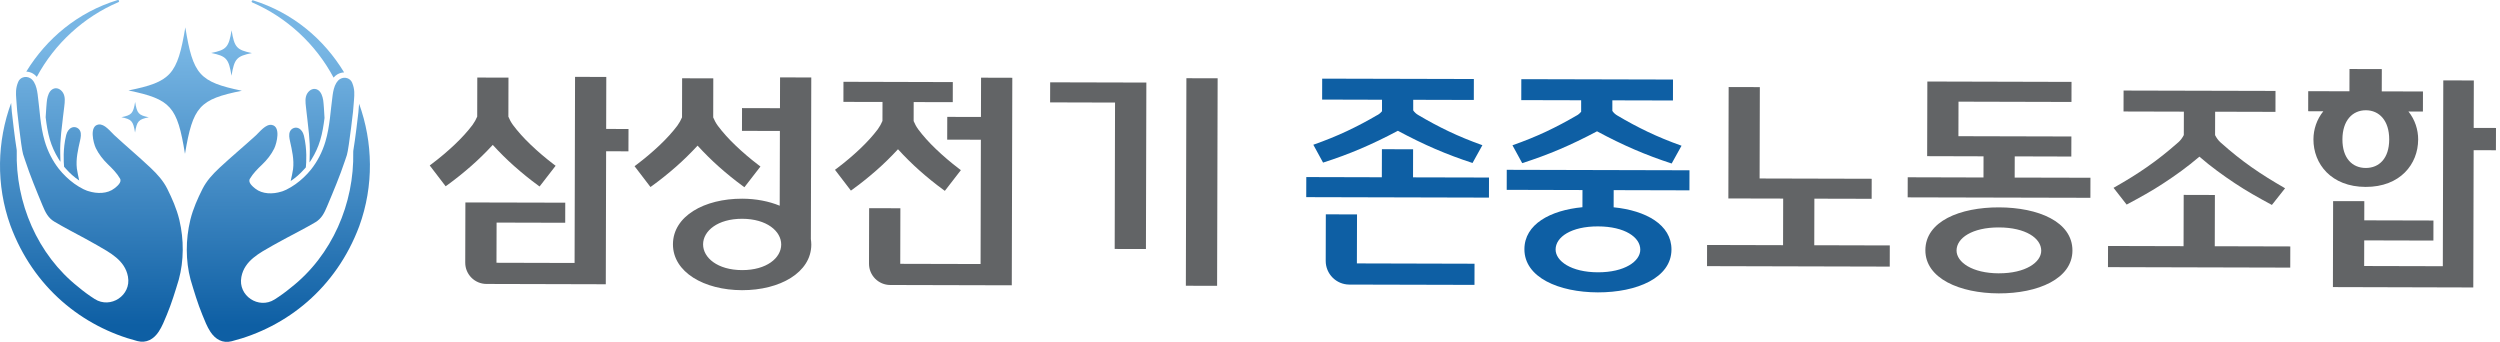
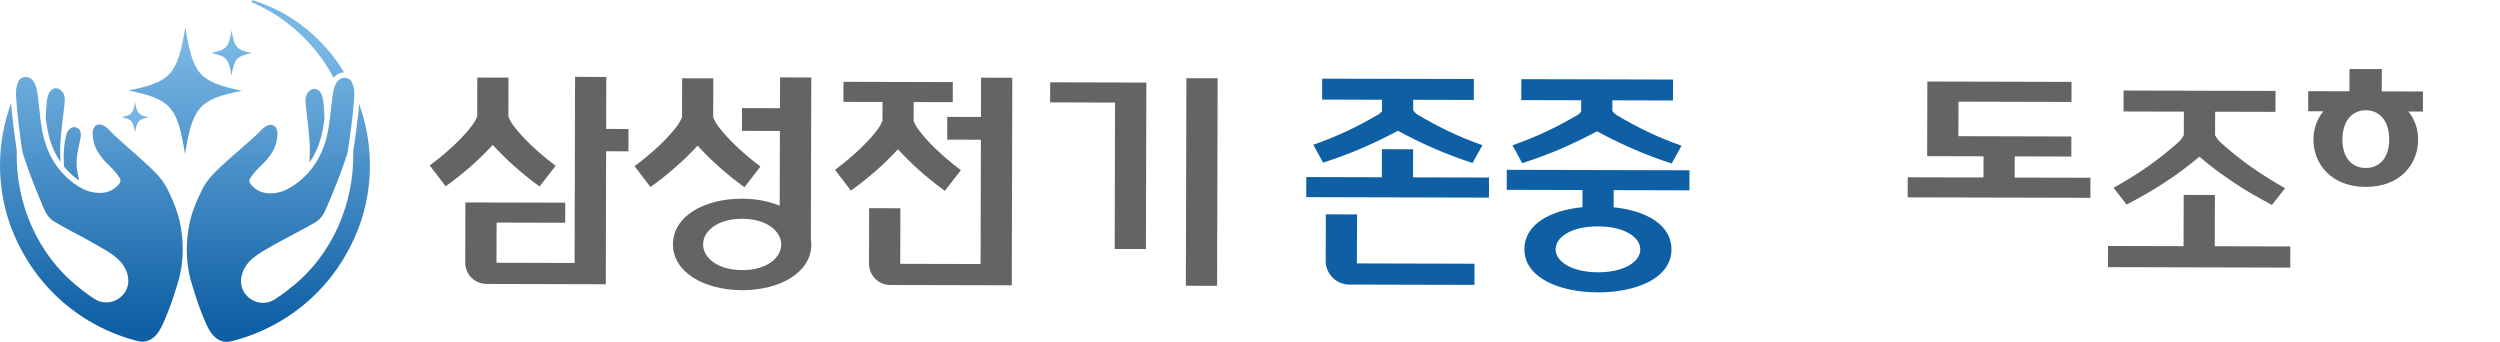
<svg xmlns="http://www.w3.org/2000/svg" width="351" height="48" viewBox="0 0 351 48" fill="none">
  <path d="M32.502 10.632C32.904 8.243 33.222 7.885 35.367 7.451C33.225 7.005 32.904 6.647 32.517 4.255C32.115 6.644 31.797 7.002 29.652 7.436C31.794 7.882 32.115 8.24 32.502 10.632Z" fill="url(#paint0_linear_209_122)" />
  <path d="M18.96 18.607C19.228 16.998 19.447 16.758 20.89 16.468C19.45 16.169 19.234 15.928 18.973 14.316C18.704 15.925 18.486 16.165 17.043 16.455C18.483 16.755 18.698 16.995 18.96 18.607Z" fill="url(#paint1_linear_209_122)" />
  <path d="M33.958 12.74C27.99 11.499 27.101 10.501 26.019 3.841C24.903 10.498 24.008 11.49 18.034 12.7C24.002 13.94 24.89 14.938 25.972 21.598C27.089 14.941 27.983 13.95 33.958 12.74Z" fill="url(#paint2_linear_209_122)" />
  <path d="M8.82 16.611C8.861 16.284 8.901 15.956 8.942 15.629C8.97 15.398 8.998 15.164 9.026 14.934C9.101 14.313 9.191 13.587 8.848 13.025C8.536 12.514 7.932 12.19 7.37 12.527C6.887 12.813 6.7 13.449 6.609 13.967C6.541 14.357 6.46 15.629 6.41 16.465C6.538 17.534 6.7 18.569 6.999 19.589C7.28 20.546 7.688 21.438 8.187 22.255C8.284 22.41 8.38 22.566 8.487 22.716C8.477 22.311 8.462 21.678 8.458 21.556C8.43 20.605 8.49 19.657 8.583 18.713C8.652 18.014 8.736 17.316 8.823 16.617L8.82 16.611Z" fill="url(#paint3_linear_209_122)" />
  <path d="M11.255 18.395L11.19 18.274C10.962 17.915 10.476 17.725 10.046 17.925C9.659 18.102 9.425 18.501 9.322 18.872L9.288 18.985C8.823 20.874 8.936 22.751 8.998 23.412C9.082 23.515 9.172 23.609 9.263 23.708C9.818 24.335 10.438 24.89 11.121 25.342C11.034 24.949 10.831 24.023 10.791 23.665C10.638 22.302 10.947 21.046 11.243 19.724C11.333 19.318 11.436 18.801 11.255 18.392V18.395Z" fill="url(#paint4_linear_209_122)" />
-   <path d="M5.169 10.789C7.66 6.14 11.76 2.371 16.628 0.304C16.818 0.213 16.702 -0.058 16.503 0.011C10.918 1.725 6.538 5.408 3.691 10.053C4.018 10.069 4.339 10.159 4.626 10.328C4.838 10.453 5.013 10.615 5.166 10.789H5.169Z" fill="url(#paint5_linear_209_122)" />
  <path d="M25.159 30.785C24.791 29.301 24.17 27.879 23.49 26.514C22.92 25.373 22.093 24.465 21.174 23.592L21.055 23.48C19.418 21.94 17.697 20.496 16.048 18.974C15.508 18.476 14.676 17.353 13.834 17.481C12.506 17.68 13.101 20.063 13.454 20.795C13.853 21.625 14.473 22.417 15.134 23.053C15.795 23.689 16.4 24.3 16.846 25.061C17.155 25.585 16.434 26.158 16.082 26.436C15.084 27.225 13.616 27.225 12.409 26.835C12.347 26.816 12.281 26.801 12.222 26.779C12.047 26.716 11.879 26.645 11.72 26.564C10.809 26.111 10.002 25.516 9.288 24.83C8.926 24.481 8.58 24.116 8.271 23.72C7.367 22.566 6.691 21.229 6.273 19.798C5.955 18.716 5.78 17.609 5.649 16.496C5.521 15.414 5.431 14.322 5.284 13.241C5.213 12.717 5.088 12.043 4.779 11.535C4.642 11.307 4.47 11.111 4.246 10.977C3.915 10.784 3.538 10.759 3.211 10.874C2.927 10.977 2.684 11.183 2.556 11.495C2.366 11.947 2.282 12.343 2.254 12.767C2.21 13.481 2.332 14.279 2.413 15.585C2.413 15.585 2.528 16.642 2.678 17.88C2.862 19.395 3.099 21.182 3.242 21.65C3.326 21.927 3.423 22.195 3.513 22.47C4.234 24.659 5.097 26.735 5.986 28.88C6.366 29.797 6.756 30.601 7.632 31.119C9.041 31.955 10.495 32.703 11.935 33.482C12.493 33.785 13.051 34.09 13.6 34.408C15.433 35.469 17.532 36.538 17.959 38.808C17.962 38.827 17.965 38.845 17.968 38.864C18.448 41.465 15.527 43.404 13.294 41.982C12.506 41.48 11.745 40.925 11.021 40.314C5.237 35.752 2.154 28.428 2.353 21.191C2.353 21.129 2.353 21.073 2.341 21.011C2.073 19.405 1.736 16.38 1.658 15.669C1.627 15.199 1.596 14.818 1.568 14.482V14.447C-0.412 19.823 -0.59 25.934 1.455 31.64C4.676 40.37 11.561 45.87 19.284 47.884C20.569 48.218 21.582 47.616 22.277 46.572C22.758 45.852 23.088 44.994 23.422 44.196C24.092 42.587 24.6 40.919 25.102 39.254C25.829 36.594 25.823 33.62 25.196 30.944C25.183 30.891 25.171 30.841 25.159 30.788V30.785Z" fill="url(#paint6_linear_209_122)" />
  <path d="M43.458 22.802C43.561 22.653 43.661 22.5 43.757 22.344C44.259 21.53 44.674 20.642 44.958 19.684C45.263 18.668 45.429 17.633 45.563 16.563C45.519 15.728 45.441 14.456 45.376 14.066C45.288 13.545 45.104 12.909 44.624 12.619C44.063 12.282 43.458 12.603 43.143 13.112C42.797 13.67 42.884 14.396 42.956 15.017C42.981 15.251 43.009 15.481 43.034 15.715C43.072 16.043 43.112 16.37 43.149 16.7C43.234 17.399 43.315 18.097 43.38 18.796C43.468 19.74 43.524 20.691 43.489 21.642C43.486 21.767 43.468 22.397 43.455 22.802H43.458Z" fill="url(#paint7_linear_209_122)" />
-   <path d="M40.808 25.417C41.494 24.968 42.117 24.416 42.675 23.792C42.763 23.692 42.856 23.599 42.941 23.496C43.006 22.838 43.131 20.958 42.675 19.069L42.641 18.956C42.541 18.585 42.308 18.186 41.921 18.005C41.491 17.803 41.004 17.99 40.773 18.348L40.708 18.47C40.527 18.875 40.624 19.396 40.714 19.801C41.004 21.123 41.307 22.383 41.148 23.745C41.107 24.101 40.898 25.027 40.808 25.42V25.417Z" fill="url(#paint8_linear_209_122)" />
  <path d="M35.426 0.35C40.281 2.443 44.362 6.234 46.832 10.896C46.984 10.721 47.159 10.559 47.374 10.437C47.661 10.269 47.985 10.178 48.313 10.166C45.491 5.504 41.129 1.8 35.554 0.057C35.354 -0.011 35.239 0.26 35.426 0.35Z" fill="url(#paint9_linear_209_122)" />
  <path d="M50.414 14.573V14.608C50.38 14.944 50.346 15.325 50.315 15.796C50.234 16.506 49.881 19.531 49.607 21.134C49.597 21.196 49.591 21.252 49.594 21.314C49.757 28.551 46.635 35.863 40.827 40.393C40.1 40.998 39.336 41.55 38.544 42.049C36.305 43.458 33.393 41.507 33.886 38.906C33.889 38.887 33.892 38.869 33.895 38.85C34.335 36.583 36.44 35.526 38.279 34.472C38.831 34.157 39.389 33.855 39.95 33.553C41.394 32.782 42.853 32.04 44.266 31.211C45.145 30.696 45.538 29.895 45.921 28.978C46.822 26.836 47.696 24.766 48.428 22.58C48.519 22.309 48.618 22.041 48.703 21.763C48.849 21.299 49.096 19.509 49.286 17.997C49.442 16.759 49.563 15.705 49.563 15.705C49.654 14.402 49.778 13.601 49.738 12.89C49.713 12.463 49.629 12.07 49.442 11.614C49.314 11.303 49.071 11.094 48.79 10.991C48.466 10.872 48.085 10.894 47.755 11.088C47.53 11.218 47.359 11.415 47.218 11.643C46.907 12.151 46.776 12.824 46.704 13.345C46.554 14.427 46.458 15.515 46.324 16.597C46.186 17.71 46.006 18.814 45.684 19.896C45.257 21.324 44.574 22.658 43.664 23.806C43.352 24.199 43.006 24.563 42.641 24.91C41.921 25.592 41.11 26.182 40.2 26.631C40.041 26.709 39.872 26.78 39.698 26.843C39.639 26.864 39.573 26.88 39.511 26.899C38.304 27.282 36.836 27.273 35.841 26.481C35.492 26.2 34.775 25.627 35.083 25.103C35.535 24.342 36.168 23.706 36.807 23.101C37.475 22.468 38.098 21.679 38.501 20.853C38.856 20.12 39.467 17.741 38.139 17.535C37.297 17.404 36.458 18.524 35.916 19.02C34.257 20.535 32.526 21.969 30.883 23.5L30.765 23.612C29.842 24.479 29.009 25.383 28.432 26.521C27.743 27.884 27.117 29.303 26.742 30.787C26.73 30.84 26.718 30.89 26.705 30.943C26.066 33.615 26.044 36.589 26.755 39.252C27.251 40.92 27.75 42.588 28.411 44.203C28.738 45.002 29.065 45.862 29.542 46.586C30.232 47.63 31.242 48.241 32.529 47.911C40.262 45.934 47.175 40.471 50.439 31.756C52.513 26.063 52.366 19.952 50.418 14.564L50.414 14.573Z" fill="url(#paint10_linear_209_122)" />
  <path d="M113.907 10.878L109.52 10.865L109.508 15.19L104.182 15.177L104.173 18.373L109.498 18.386L109.47 28.881C107.936 28.251 106.122 27.902 104.21 27.896C98.885 27.883 94.491 30.346 94.482 34.294C94.473 38.21 98.853 40.729 104.179 40.742C109.505 40.754 113.898 38.26 113.907 34.344C113.907 34.063 113.876 33.81 113.845 33.561L113.904 10.878H113.907ZM104.188 37.923C100.743 37.914 98.71 36.186 98.713 34.306C98.719 32.426 100.759 30.708 104.207 30.717C107.652 30.727 109.685 32.454 109.682 34.334C109.676 36.214 107.637 37.932 104.188 37.923Z" fill="#626466" />
  <path d="M137.741 10.906L137.726 16.422L132.996 16.41L132.986 19.605L137.716 19.618L137.673 37.069L126.395 37.041L126.414 29.24L122.027 29.227L122.008 37.019C122.005 38.669 123.336 40.006 124.986 40.013L142.054 40.056L142.128 10.919L137.741 10.906Z" fill="#626466" />
  <path d="M147.435 14.375L156.552 14.4L156.502 34.954L160.889 34.963L160.949 11.591L147.444 11.557L147.435 14.375Z" fill="#626466" />
  <path d="M166.57 10.982L166.494 40.119L170.881 40.131L170.957 10.993L166.57 10.982Z" fill="#626466" />
  <path d="M69.179 20.34C70.155 21.407 71.165 22.408 72.188 23.315C73.301 24.303 74.421 25.208 75.515 26.006L75.758 26.183L78.009 23.274L77.698 23.038C76.581 22.186 75.512 21.276 74.52 20.328C73.532 19.386 72.693 18.448 72.026 17.553C71.748 17.169 71.536 16.777 71.377 16.384L71.39 10.899L67.012 10.887L67 16.371C66.837 16.761 66.622 17.154 66.345 17.537C65.674 18.429 64.829 19.361 63.838 20.3C62.843 21.241 61.771 22.149 60.648 22.994L60.333 23.231L62.569 26.152L62.812 25.978C63.91 25.186 65.035 24.288 66.155 23.306C67.183 22.404 68.197 21.41 69.179 20.347V20.34Z" fill="#626466" />
  <path d="M97.937 20.444C98.913 21.51 99.923 22.511 100.946 23.419C102.059 24.407 103.178 25.311 104.272 26.109L104.516 26.287L106.767 23.378L106.455 23.141C105.339 22.29 104.269 21.379 103.278 20.431C102.289 19.49 101.451 18.551 100.783 17.657C100.506 17.273 100.294 16.88 100.135 16.487L100.147 11.003L95.77 10.99L95.757 16.475C95.595 16.864 95.38 17.257 95.102 17.641C94.432 18.533 93.587 19.465 92.596 20.403C91.601 21.345 90.528 22.252 89.406 23.097L89.091 23.334L91.326 26.256L91.57 26.081C92.667 25.289 93.793 24.391 94.912 23.409C95.941 22.508 96.954 21.513 97.937 20.45V20.444Z" fill="#626466" />
  <path d="M119.71 26.585C120.807 25.793 121.933 24.895 123.052 23.913C124.081 23.012 125.095 22.017 126.077 20.954C127.053 22.02 128.063 23.021 129.086 23.928C130.199 24.917 131.318 25.821 132.413 26.619L132.656 26.797L134.907 23.888L134.595 23.651C133.479 22.799 132.409 21.889 131.418 20.941C130.43 20 129.591 19.061 128.924 18.166C128.646 17.783 128.434 17.39 128.275 16.997L128.281 14.331L133.769 14.344L133.775 11.525L118.422 11.484L118.416 14.303L123.904 14.316L123.897 16.981C123.735 17.371 123.52 17.764 123.242 18.148C122.572 19.039 121.727 19.971 120.736 20.91C119.741 21.852 118.668 22.759 117.546 23.604L117.231 23.841L119.467 26.762L119.71 26.588V26.585Z" fill="#626466" />
  <path d="M85.106 18.103L85.124 10.803L80.737 10.791L80.672 36.92L69.706 36.892L69.722 31.251L79.356 31.276L79.362 28.457L65.341 28.423L65.319 36.873C65.316 38.522 66.647 39.86 68.297 39.866L85.053 39.91L85.1 21.236L88.233 21.246L88.243 18.112L85.109 18.103H85.106Z" fill="#626466" />
  <path d="M198.399 20.96L194.021 20.947L194.009 24.888L183.404 24.86L183.395 27.679L209.05 27.744L209.056 24.926L198.39 24.901L198.399 20.96Z" fill="#0E5FA4" />
  <path d="M211.545 26.654L222.18 26.682L222.174 29.093C217.668 29.52 214.033 31.481 214.027 34.985C214.017 38.958 218.859 41.034 224.335 41.05C229.81 41.062 234.665 39.011 234.674 35.038C234.683 31.534 231.06 29.554 226.555 29.105L226.561 26.695L237.197 26.723L237.203 23.907L211.548 23.842L211.542 26.657L211.545 26.654ZM230.296 35.057C230.293 36.685 228.098 38.241 224.344 38.231C220.59 38.222 218.404 36.654 218.407 35.026C218.411 33.274 220.606 31.777 224.36 31.786C228.114 31.796 230.3 33.305 230.296 35.054V35.057Z" fill="#0E5FA4" />
-   <path d="M254.739 27.893L262.78 27.912L262.786 25.099L247.049 25.059L247.081 12.231L242.703 12.219L242.662 27.862L250.358 27.88L250.342 34.422L239.672 34.394L239.666 37.365L265.321 37.431L265.327 34.459L254.723 34.431L254.739 27.893Z" fill="#626466" />
-   <path d="M280.662 29.115C275.186 29.103 270.332 31.061 270.322 35.127C270.313 39.099 275.155 41.176 280.63 41.191C286.106 41.207 290.96 39.152 290.97 35.18C290.979 31.111 286.137 29.128 280.662 29.115ZM280.637 38.376C276.883 38.366 274.697 36.798 274.7 35.17C274.703 33.418 276.898 31.922 280.652 31.931C284.406 31.94 286.592 33.449 286.589 35.199C286.586 36.826 284.391 38.382 280.637 38.373V38.376Z" fill="#626466" />
  <path d="M282.869 21.956L290.814 21.978L290.823 19.162L274.962 19.122L274.975 14.273L290.836 14.314L290.842 11.498L270.6 11.445L270.572 21.925L278.489 21.947L278.482 24.918L267.844 24.89L267.837 27.709L293.492 27.771L293.499 24.956L282.86 24.931L282.869 21.956Z" fill="#626466" />
  <path d="M310.972 27.376L306.591 27.363L306.572 34.563L295.968 34.535L295.959 37.506L321.551 37.572L321.558 34.6L310.953 34.572L310.972 27.376Z" fill="#626466" />
  <path d="M339.511 19.598C339.514 18.189 339.05 16.78 338.145 15.654L340.178 15.66L340.185 12.845L334.398 12.829L334.407 9.702L329.87 9.689L329.861 12.817L324.074 12.801L324.068 15.617L326.194 15.623C325.284 16.745 324.81 18.152 324.807 19.561C324.797 23.003 327.292 26.23 332.14 26.243C336.989 26.255 339.502 23.038 339.508 19.598H339.511ZM328.876 19.57C328.882 16.911 330.294 15.476 332.171 15.479C334.048 15.486 335.452 16.926 335.445 19.586C335.439 22.246 334.027 23.586 332.15 23.583C330.272 23.577 328.869 22.23 328.876 19.57Z" fill="#626466" />
  <path d="M193.376 16.154C191.998 16.965 190.585 17.71 189.132 18.396C187.683 19.079 186.102 19.721 184.39 20.323L185.759 22.83C187.573 22.25 189.323 21.605 191.003 20.891C192.678 20.177 194.433 19.335 196.263 18.362C198.087 19.344 199.837 20.195 201.511 20.916C203.188 21.639 204.931 22.294 206.743 22.883L208.127 20.386C206.419 19.778 204.841 19.126 203.394 18.437C201.947 17.745 200.535 16.99 199.163 16.173C198.823 15.986 198.589 15.755 198.415 15.497V14.012L206.924 14.034L206.93 11.094L185.634 11.041L185.628 13.981L194.034 14.003V15.621C193.862 15.821 193.66 16.008 193.379 16.161L193.376 16.154Z" fill="#0E5FA4" />
  <path d="M221.335 16.229C219.957 17.039 218.545 17.785 217.092 18.471C215.642 19.153 214.061 19.796 212.349 20.398L213.718 22.904C215.533 22.324 217.282 21.679 218.962 20.965C220.637 20.251 222.392 19.409 224.223 18.436C226.047 19.418 227.796 20.27 229.47 20.99C231.148 21.713 232.891 22.368 234.702 22.957L236.087 20.46C234.378 19.852 232.8 19.2 231.353 18.511C229.907 17.819 228.494 17.064 227.122 16.247C226.782 16.06 226.549 15.83 226.374 15.571V14.087L234.883 14.108L234.889 11.168L213.593 11.115L213.587 14.056L221.993 14.077V15.695C221.822 15.895 221.619 16.082 221.338 16.235L221.335 16.229Z" fill="#0E5FA4" />
  <path d="M305.827 19.984C305.076 20.648 304.343 21.262 303.632 21.824C302.921 22.385 302.201 22.921 301.471 23.429C300.742 23.941 299.987 24.433 299.217 24.91C298.444 25.387 297.62 25.877 296.741 26.373L298.581 28.724C299.519 28.225 300.417 27.735 301.275 27.246C302.132 26.759 302.971 26.245 303.797 25.702C304.624 25.163 305.447 24.592 306.273 23.991C307.099 23.389 307.941 22.722 308.795 21.995C309.647 22.728 310.485 23.398 311.309 24.003C312.129 24.608 312.952 25.185 313.775 25.727C314.598 26.273 315.434 26.791 316.288 27.283C317.142 27.776 318.037 28.272 318.973 28.774L320.825 26.432C319.952 25.93 319.129 25.437 318.358 24.957C317.588 24.477 316.84 23.978 316.11 23.467C315.381 22.956 314.664 22.416 313.956 21.852C313.248 21.287 312.518 20.673 311.77 20.003C311.436 19.703 311.19 19.351 310.997 18.971L311.006 15.684L319.475 15.706L319.481 12.766L298.151 12.713L298.144 15.653L306.616 15.675L306.607 18.961C306.413 19.342 306.164 19.691 305.827 19.99V19.984Z" fill="#626466" />
  <path d="M190.507 36.986L190.526 30.104L186.145 30.092L186.13 36.624C186.123 38.457 187.608 39.948 189.441 39.954L207.017 39.998L207.024 37.026L190.504 36.983L190.507 36.986Z" fill="#0E5FA4" />
-   <path d="M347.306 17.958L347.325 11.298L343.038 11.285L342.972 37.376L331.928 37.348L331.937 33.75L341.65 33.775L341.656 30.96L331.944 30.935L331.95 28.244L327.569 28.235L327.541 40.307L347.25 40.36L347.3 21.088L350.427 21.094L350.437 17.967L347.306 17.958Z" fill="#626466" />
  <defs>
    <linearGradient id="paint0_linear_209_122" x1="32.417" y1="45.683" x2="32.513" y2="6.684" gradientUnits="userSpaceOnUse">
      <stop stop-color="#0E5FA4" />
      <stop offset="1" stop-color="#78B6E4" />
    </linearGradient>
    <linearGradient id="paint1_linear_209_122" x1="18.903" y1="42.189" x2="18.967" y2="15.948" gradientUnits="userSpaceOnUse">
      <stop stop-color="#0E5FA4" />
      <stop offset="1" stop-color="#78B6E4" />
    </linearGradient>
    <linearGradient id="paint2_linear_209_122" x1="25.916" y1="45.671" x2="26.012" y2="6.672" gradientUnits="userSpaceOnUse">
      <stop stop-color="#0E5FA4" />
      <stop offset="1" stop-color="#78B6E4" />
    </linearGradient>
    <linearGradient id="paint3_linear_209_122" x1="7.676" y1="45.625" x2="7.771" y2="6.626" gradientUnits="userSpaceOnUse">
      <stop stop-color="#0E5FA4" />
      <stop offset="1" stop-color="#78B6E4" />
    </linearGradient>
    <linearGradient id="paint4_linear_209_122" x1="10.086" y1="45.632" x2="10.181" y2="6.632" gradientUnits="userSpaceOnUse">
      <stop stop-color="#0E5FA4" />
      <stop offset="1" stop-color="#78B6E4" />
    </linearGradient>
    <linearGradient id="paint5_linear_209_122" x1="10.108" y1="45.628" x2="10.203" y2="6.631" gradientUnits="userSpaceOnUse">
      <stop stop-color="#0E5FA4" />
      <stop offset="1" stop-color="#78B6E4" />
    </linearGradient>
    <linearGradient id="paint6_linear_209_122" x1="12.789" y1="45.638" x2="12.885" y2="6.635" gradientUnits="userSpaceOnUse">
      <stop stop-color="#0E5FA4" />
      <stop offset="1" stop-color="#78B6E4" />
    </linearGradient>
    <linearGradient id="paint7_linear_209_122" x1="44.153" y1="45.716" x2="44.249" y2="6.717" gradientUnits="userSpaceOnUse">
      <stop stop-color="#0E5FA4" />
      <stop offset="1" stop-color="#78B6E4" />
    </linearGradient>
    <linearGradient id="paint8_linear_209_122" x1="41.743" y1="45.709" x2="41.839" y2="6.709" gradientUnits="userSpaceOnUse">
      <stop stop-color="#0E5FA4" />
      <stop offset="1" stop-color="#78B6E4" />
    </linearGradient>
    <linearGradient id="paint9_linear_209_122" x1="41.721" y1="45.711" x2="41.816" y2="6.708" gradientUnits="userSpaceOnUse">
      <stop stop-color="#0E5FA4" />
      <stop offset="1" stop-color="#78B6E4" />
    </linearGradient>
    <linearGradient id="paint10_linear_209_122" x1="39.04" y1="45.703" x2="39.135" y2="6.704" gradientUnits="userSpaceOnUse">
      <stop stop-color="#0E5FA4" />
      <stop offset="1" stop-color="#78B6E4" />
    </linearGradient>
  </defs>
</svg>